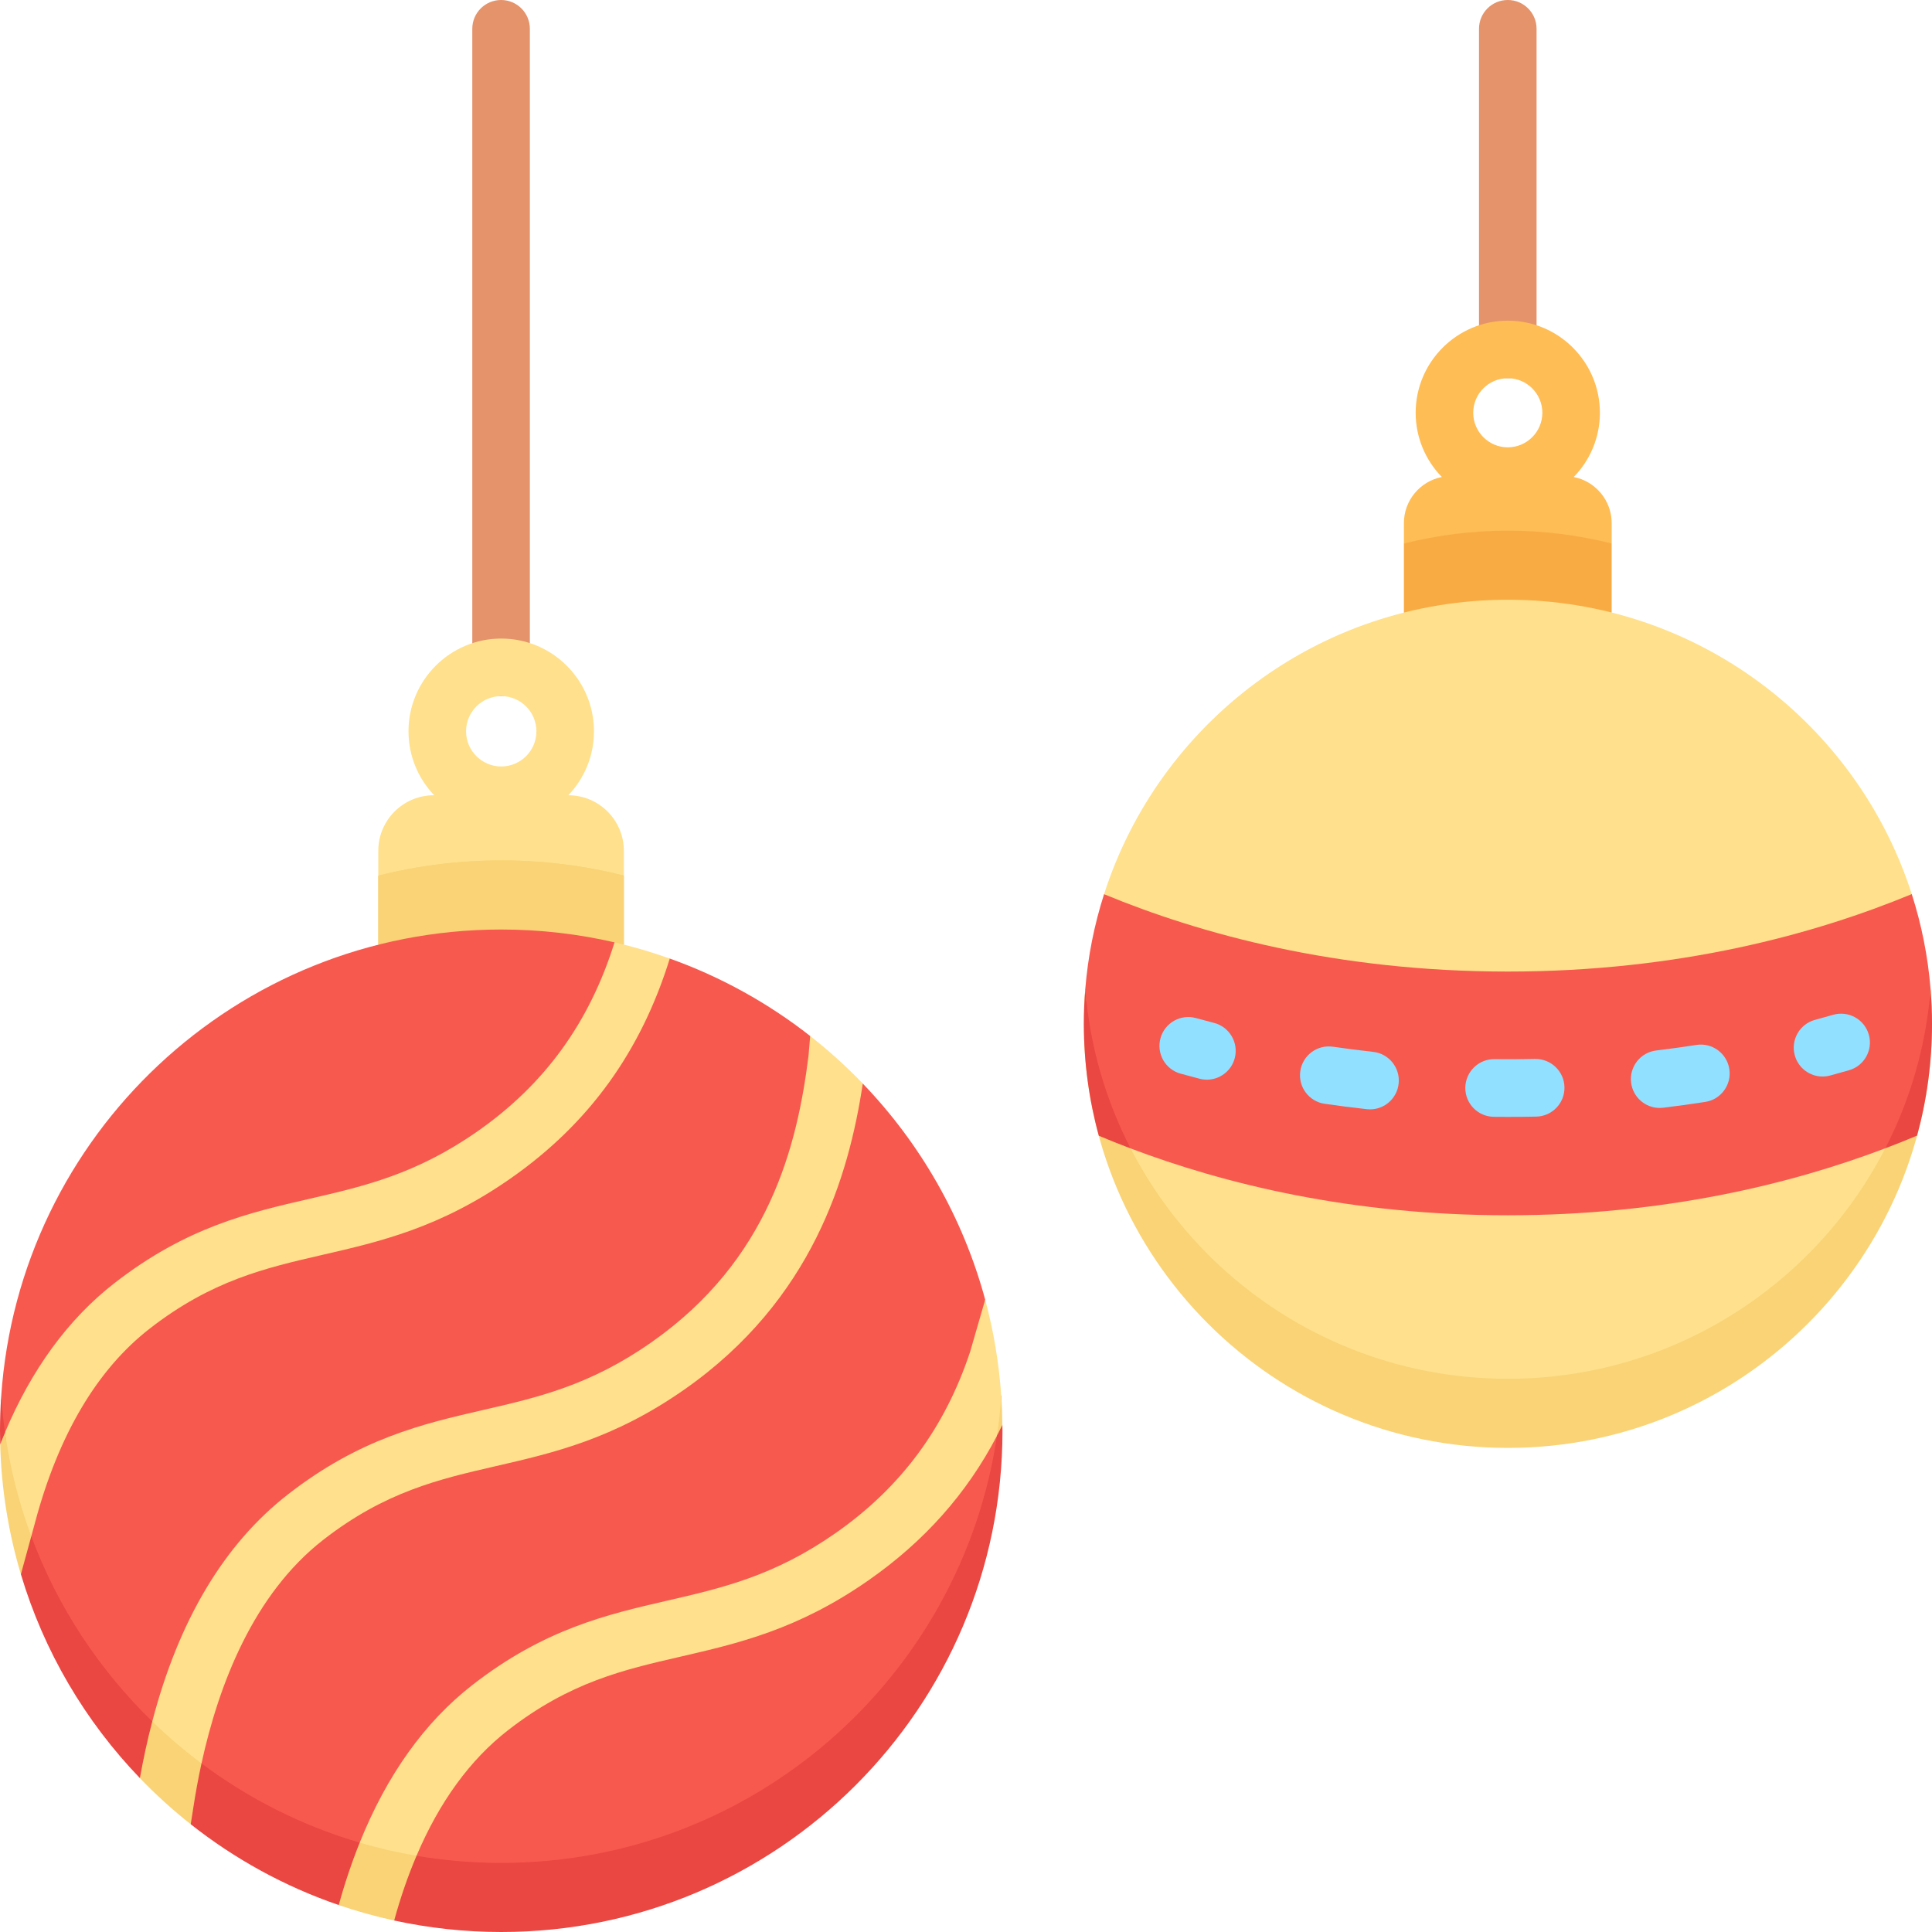
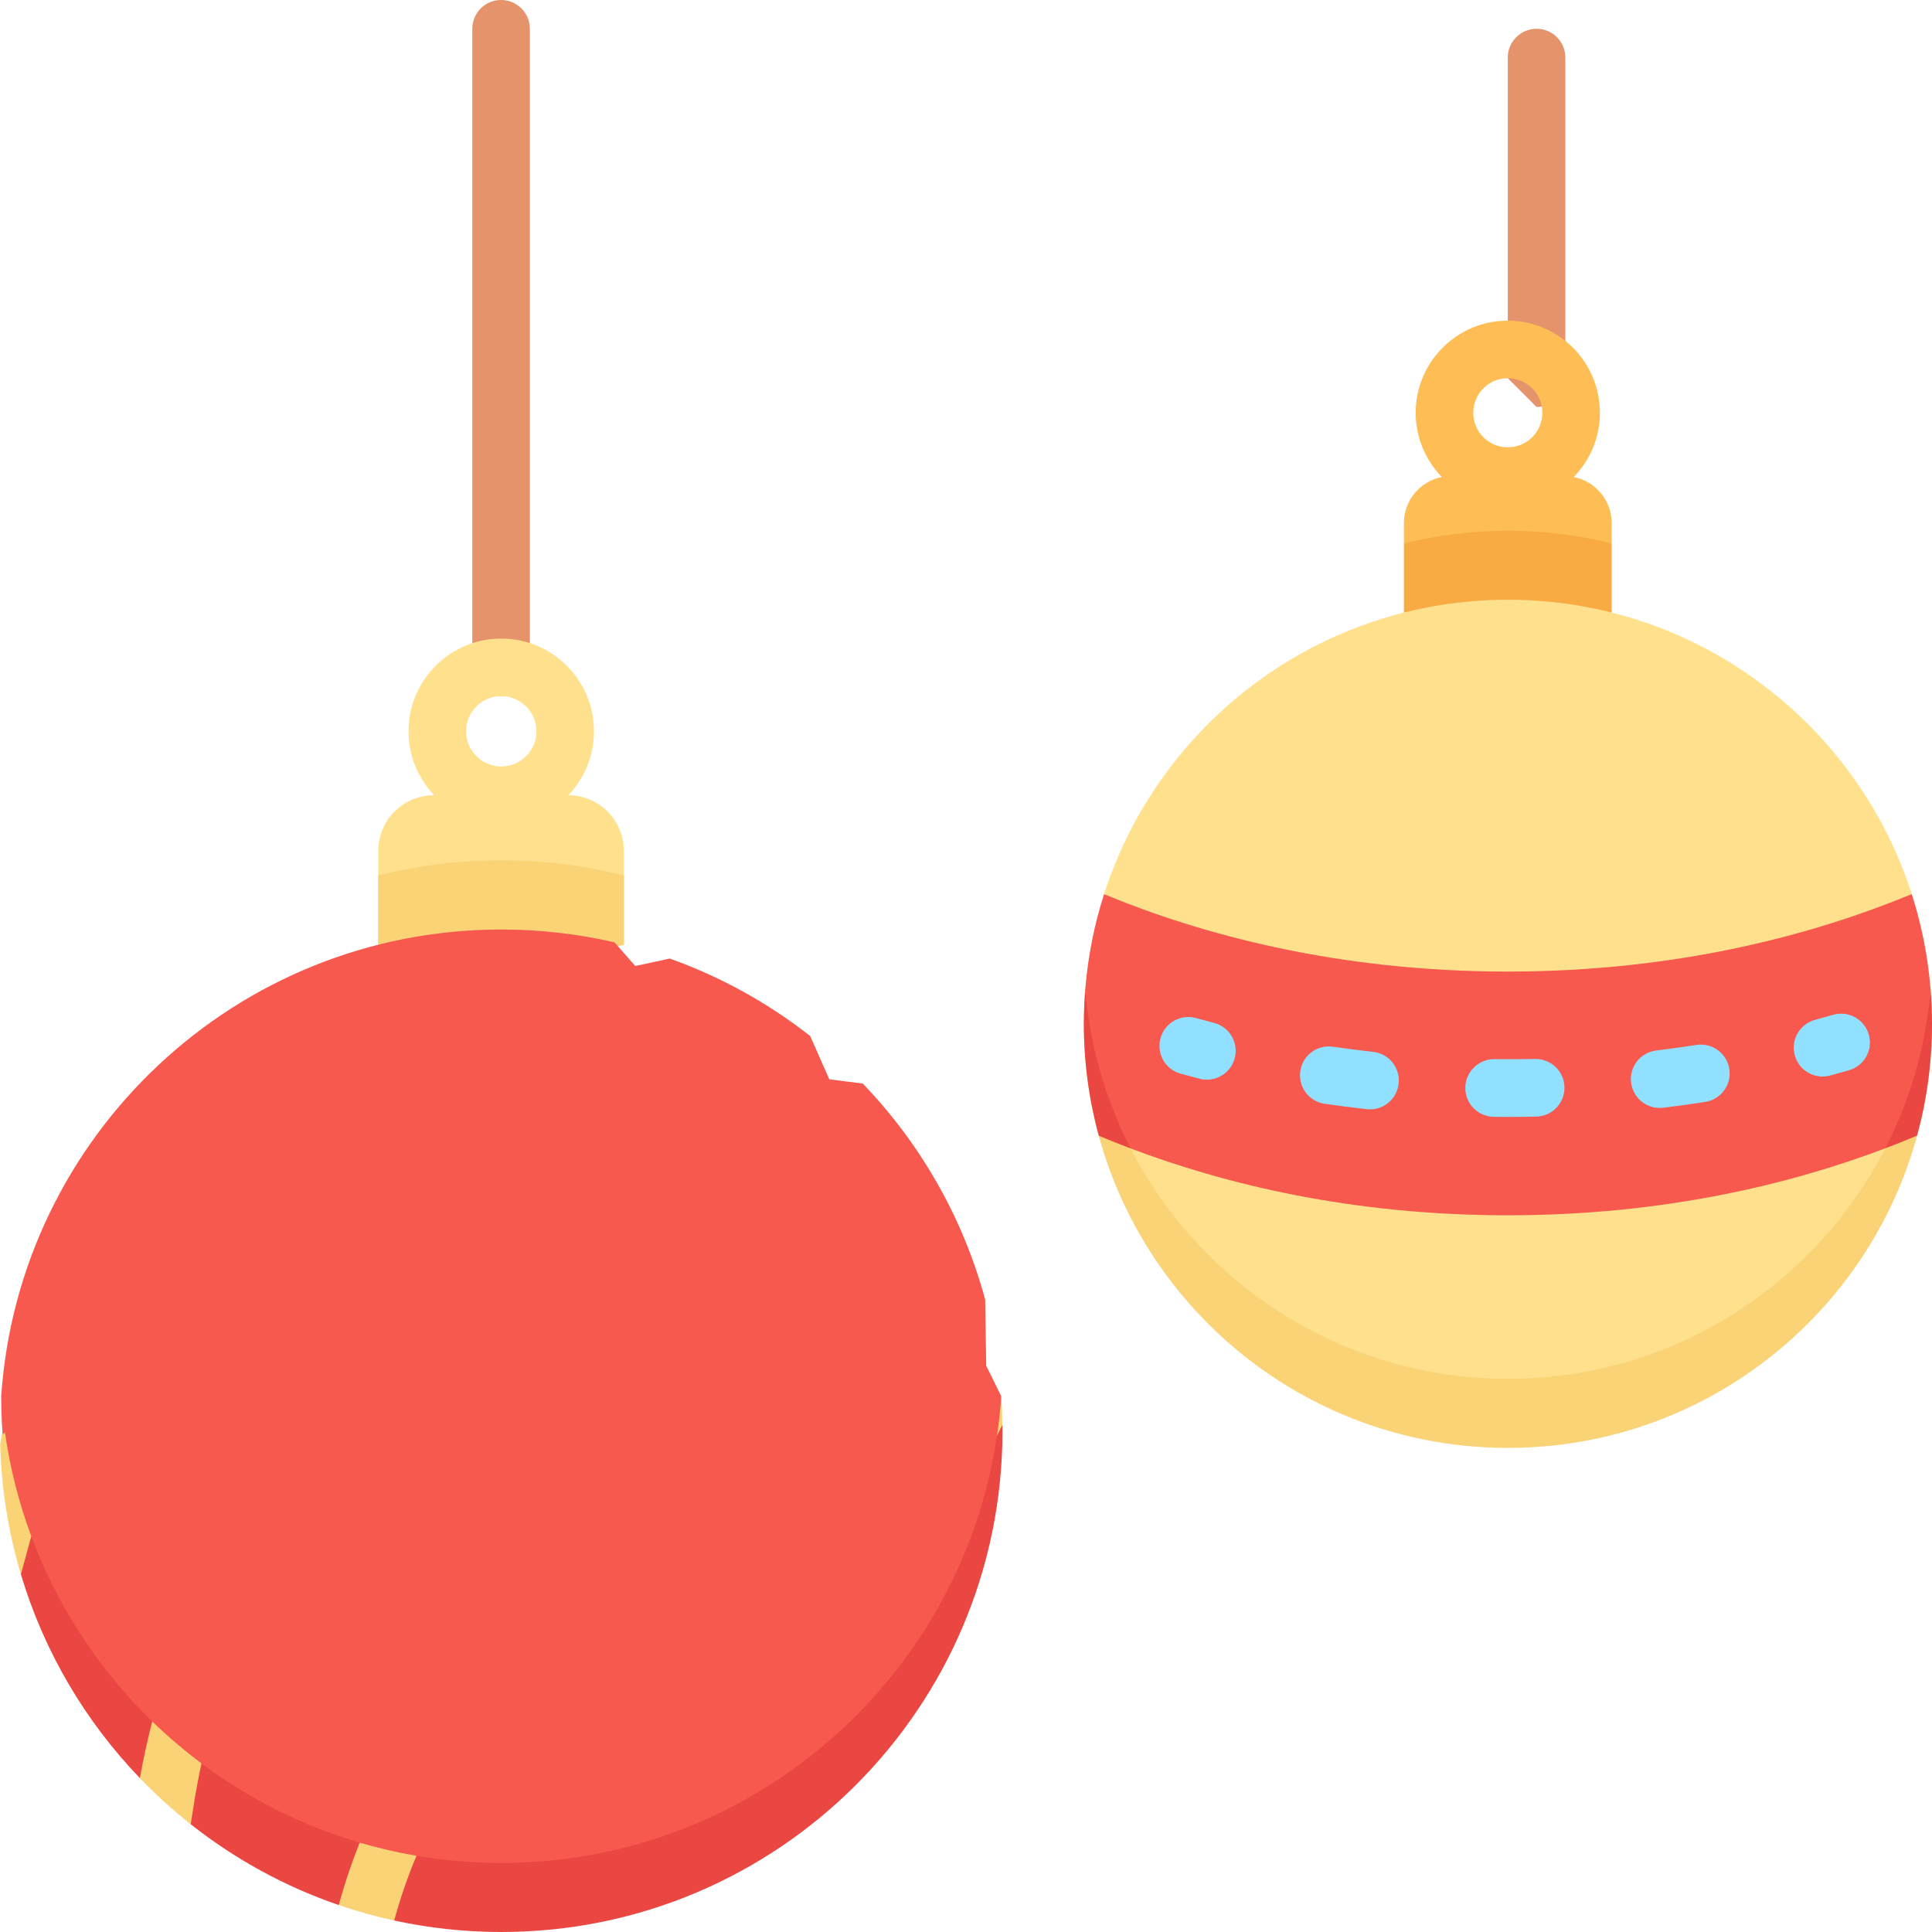
<svg xmlns="http://www.w3.org/2000/svg" id="Capa_1" enable-background="new 0 0 512 512" height="512" viewBox="0 0 512 512" width="512">
  <g>
    <g>
      <path d="m132.79 184.478c-4.212 0-7.627-3.415-7.627-7.627v-169.224c0-4.212 3.415-7.627 7.627-7.627s7.627 3.415 7.627 7.627v169.224c0 4.212-3.415 7.627-7.627 7.627z" fill="#e4936b" />
      <path d="m132.834 237.028 32.497-4.989v-6.554c0-8.135-6.592-14.73-14.727-14.734 4.212-4.413 6.806-10.383 6.806-16.95 0-13.552-11.025-24.576-24.577-24.576s-24.576 11.025-24.576 24.576c0 6.568 2.594 12.537 6.806 16.95h-.079c-8.138 0-14.735 6.597-14.735 14.735v6.575zm0-52.55c5.141 0 9.323 4.182 9.323 9.323s-4.182 9.323-9.323 9.323-9.323-4.182-9.323-9.323c-.001-5.141 4.182-9.323 9.323-9.323z" fill="#ffe08c" />
      <path d="m100.249 232.061v18.304c10.427-2.629 21.341-4.032 32.584-4.032 11.212 0 22.097 1.396 32.497 4.011v-18.304c-10.4-2.615-21.285-4.011-32.497-4.011-11.243-.001-22.157 1.402-32.584 4.032z" fill="#f9d375" />
      <path d="m100.249 232.061v18.304l32.612 8.989 32.47-9.011v-18.304c-10.4-2.615-21.285-4.011-32.497-4.011-11.244 0-22.158 1.403-32.585 4.033z" fill="#f9d375" />
      <path d="m132.834 502.696c70.285 0 132.514-60.177 132.514-132.681l-3.991-8.076-.272-17.521c-5.899-21.827-17.225-41.425-32.439-57.261l-8.87-1.126-5.071-11.484c-11.115-8.709-23.654-15.684-37.208-20.521l-9.14 1.973-5.503-6.264c-9.647-2.228-19.696-3.404-30.02-3.404-70.285 0-127.812 54.59-132.514 123.682 0 76.228 62.229 132.683 132.514 132.683z" fill="#f7594e" />
      <g fill="#ffe08c">
-         <path d="m264.215 380.46c.008.013.801-2.401.949-3.626.27-2.241.184-4.675.183-6.807-.599-8.798-2.041-17.362-4.263-25.609l-3.996 13.84c-6.742 20.256-18.396 35.957-35.621 48.007-16.301 11.389-30.039 14.552-44.59 17.907-16.016 3.691-32.581 7.505-51.668 22.351-12.677 9.863-22.683 23.882-29.886 41.799h.003l6.218 7.035 8.837-3.552c6.081-14.293 14.179-25.443 24.205-33.242 16.423-12.782 30.649-16.057 45.719-19.524 15.324-3.539 31.178-7.189 49.909-20.277 14.767-10.32 26-22.946 34.011-38.289-.004-.005-.007-.008-.01-.013z" />
-         <path d="m214.704 274.548-.437 5.227c-2.99 23.937-10.454 54.159-41.692 75.991-16.291 11.399-30.039 14.562-44.59 17.907-16.016 3.691-32.581 7.505-51.668 22.351-16.891 13.138-28.949 33.342-35.963 60.176l2.77 11.132s10.277 0 10.275-.003c.001.001.001.002.002.003 4.542-20.826 13.73-44.841 32.281-59.269 16.423-12.782 30.659-16.057 45.719-19.524 15.335-3.529 31.188-7.179 49.919-20.267 33.964-23.754 43.624-56.549 47.326-81.117-4.342-4.513-9-8.733-13.942-12.607z" />
-         <path d="m162.854 249.736c-6.63 21.253-18.507 37.625-36.272 50.051-16.301 11.399-30.049 14.562-44.6 17.918-16.016 3.681-32.571 7.494-51.658 22.341-12.185 9.472-21.901 22.744-29.014 39.588.006.002.011.003.017.005-.017-.005 2.263 21.393 2.263 21.393l4.7 6.098.954-3.478c.03-.081.051-.153.061-.234 6.213-23.226 16.433-40.492 30.384-51.332 16.423-12.772 30.659-16.057 45.719-19.524 15.335-3.529 31.188-7.179 49.909-20.266 20.724-14.48 34.513-33.547 42.18-58.267-4.759-1.7-9.651-3.144-14.643-4.293z" />
-       </g>
+         </g>
      <path d="m5.535 417.199h3.295l-.537-10.061c-3.258-8.767-5.618-17.97-6.966-27.5l-.829.579s-.296 1.413-.446 2.558c.317 11.935 2.216 23.474 5.483 34.424z" fill="#f9d375" />
      <g fill="#f9d375">
        <path d="m265.64 377.618c-.031-2.551-.121-5.089-.292-7.604-.24 3.522-.624 7.004-1.133 10.446.769-.324 1.293-1.08 1.425-2.842z" />
        <path d="m104.459 508.952 7.943-7.857-2.021-9.29c-5.125-.873-10.148-2.042-15.055-3.484l-7.425 6.462 1.869 10.075c4.778 1.637 9.682 3.004 14.689 4.094z" />
      </g>
      <path d="m40.352 456.199-6.577 4.39 3.301 10.631c4.205 4.373 8.704 8.459 13.47 12.224l4.753-3.251-1.899-12.863c-4.588-3.429-8.945-7.149-13.048-11.131z" fill="#f9d375" />
      <g fill="#ea4642">
        <path d="m264.215 380.46c-9.475 64.068-64.679 113.236-131.381 113.236-7.653 0-15.154-.648-22.453-1.891-2.251 5.291-4.232 11.001-5.921 17.147 9.143 1.99 18.635 3.048 28.374 3.048 73.362 0 132.834-59.472 132.834-132.834 0-.518-.022-1.031-.028-1.548-.465.956-.936 1.907-1.425 2.842z" />
        <path d="m89.769 504.858c1.611-5.842 3.47-11.347 5.557-16.537-15.304-4.497-29.46-11.674-41.926-20.991-.869 3.981-1.57 7.847-2.133 11.506l-.721 4.609c11.652 9.207 24.884 16.501 39.223 21.413z" />
        <path d="m8.292 407.138-2.757 10.061c6.125 20.53 17.075 38.976 31.541 54.022.931-5.216 2.022-10.226 3.276-15.021-14.054-13.639-25.106-30.352-32.06-49.062z" />
-         <path d="m1.326 379.638c-.449-3.173-.786-6.383-1.007-9.624-.205 3.025-.319 6.075-.319 9.152 0 1.207.018 2.41.05 3.609.416-1.058.841-2.105 1.276-3.137z" />
      </g>
    </g>
    <g>
-       <path d="m399.579 100.229c-4.212 0-7.627-3.415-7.627-7.627v-84.975c0-4.212 3.415-7.627 7.627-7.627s7.627 3.415 7.627 7.627v84.976c0 4.212-3.415 7.626-7.627 7.626z" fill="#e4936b" />
+       <path d="m399.579 100.229v-84.975c0-4.212 3.415-7.627 7.627-7.627s7.627 3.415 7.627 7.627v84.976c0 4.212-3.415 7.626-7.627 7.626z" fill="#e4936b" />
      <path d="m427.11 144.027v-5.385c0-6.06-4.326-11.106-10.057-12.229 4.289-4.401 6.939-10.408 6.939-17.024 0-13.461-10.952-24.413-24.413-24.413s-24.413 10.952-24.413 24.413c0 6.616 2.65 12.623 6.939 17.024-5.731 1.123-10.057 6.169-10.057 12.229v5.403l27.531 8.991zm-36.691-34.638c0-5.051 4.109-9.16 9.16-9.16s9.16 4.109 9.16 9.16-4.109 9.16-9.16 9.16-9.16-4.109-9.16-9.16z" fill="#febd55" />
      <path d="m372.048 144.045v18.304l27.531 7.327 27.531-7.345v-18.304c-8.799-2.213-18.008-3.394-27.494-3.394-9.512.001-18.747 1.188-27.568 3.412z" fill="#f9ab43" />
      <path d="m505.294 252.264 1.352-15.29c-14.514-45.268-56.942-78.037-107.03-78.037s-92.516 32.769-107.03 78.037l1.352 15.29-6.333 9.906c0 63.141 53.025 112.232 112.011 112.232s112.011-49.091 112.011-112.232z" fill="#ffe08c" />
      <path d="m399.616 365.402c-58.986 0-107.353-45.445-112.011-103.232-.243 3.019-.373 6.07-.373 9.152 0 62.068 50.316 112.384 112.384 112.384s112.384-50.316 112.384-112.384c0-3.082-.129-6.133-.373-9.152-4.658 57.787-53.025 103.232-112.011 103.232z" fill="#f9d375" />
      <path d="m511.627 262.173c-.705-8.728-2.406-17.175-4.99-25.227-25.489 10.55-61.606 20.528-107.06 20.528-45.414 0-81.507-9.96-106.992-20.5-2.579 8.043-4.276 16.481-4.981 25.199 1.217 15.096 0 28.533 12.008 42.17 24.931 9.445 58.572 17.721 99.965 17.721 41.447 0 75.121-8.297 100.061-17.758 12.362-14.53 10.773-27.052 11.989-42.133z" fill="#f7594e" />
      <g>
        <g fill="#92e0ff">
          <path d="m312.873 284.532c1.655.457 3.337.907 5.047 1.348.64.165 1.282.244 1.914.244 3.402 0 6.505-2.289 7.394-5.735 1.054-4.086-1.404-8.254-5.491-9.308-1.623-.419-3.221-.846-4.792-1.28-4.071-1.123-8.277 1.262-9.401 5.33-1.125 4.068 1.262 8.277 5.329 9.401z" />
          <path d="m351.054 292.517c3.682.535 7.439 1.015 11.166 1.427.285.031.568.047.848.047 3.844 0 7.155-2.893 7.586-6.804.463-4.194-2.562-7.97-6.757-8.434-3.554-.393-7.135-.85-10.643-1.36-4.177-.605-8.054 2.286-8.661 6.462-.608 4.177 2.285 8.055 6.461 8.662z" />
          <path d="m395.88 295.968c1.236.014 2.479.021 3.723.021 2.512.003 5.032-.024 7.515-.075 4.219-.087 7.569-3.579 7.481-7.799-.088-4.219-3.591-7.556-7.799-7.481-2.301.048-4.645.072-6.973.072-1.258-.005-2.523-.006-3.775-.02-4.185-.061-7.679 3.335-7.727 7.555-.047 4.221 3.335 7.68 7.555 7.727z" />
          <path d="m439.837 293.617c.305 0 .614-.018.925-.056 3.72-.449 7.472-.967 11.152-1.541 4.17-.65 7.023-4.558 6.373-8.728s-4.554-7.022-8.728-6.373c-3.507.547-7.083 1.041-10.629 1.469-4.19.505-7.177 4.312-6.671 8.502.469 3.88 3.766 6.727 7.578 6.727z" />
          <path d="m482.998 285.291c.658 0 1.328-.086 1.993-.266 1.706-.46 3.383-.928 5.031-1.403 4.055-1.169 6.395-5.404 5.226-9.459-1.17-4.056-5.405-6.398-9.459-5.226-1.565.451-3.156.896-4.775 1.333-4.075 1.098-6.488 5.292-5.389 9.367.918 3.408 4.003 5.654 7.373 5.654z" />
        </g>
      </g>
      <g fill="#ea4642">
        <path d="m287.605 262.173c-.244 3.018-.373 6.068-.373 9.148 0 10.269 1.385 20.213 3.965 29.664 2.682 1.128 5.492 2.251 8.415 3.358-6.593-12.82-10.79-27.074-12.007-42.17z" />
        <path d="m499.639 304.307c2.92-1.108 5.727-2.23 8.406-3.358 2.573-9.44 3.955-19.371 3.955-29.627 0-3.081-.129-6.131-.373-9.149-1.216 15.081-5.406 29.322-11.988 42.134z" />
      </g>
    </g>
  </g>
</svg>